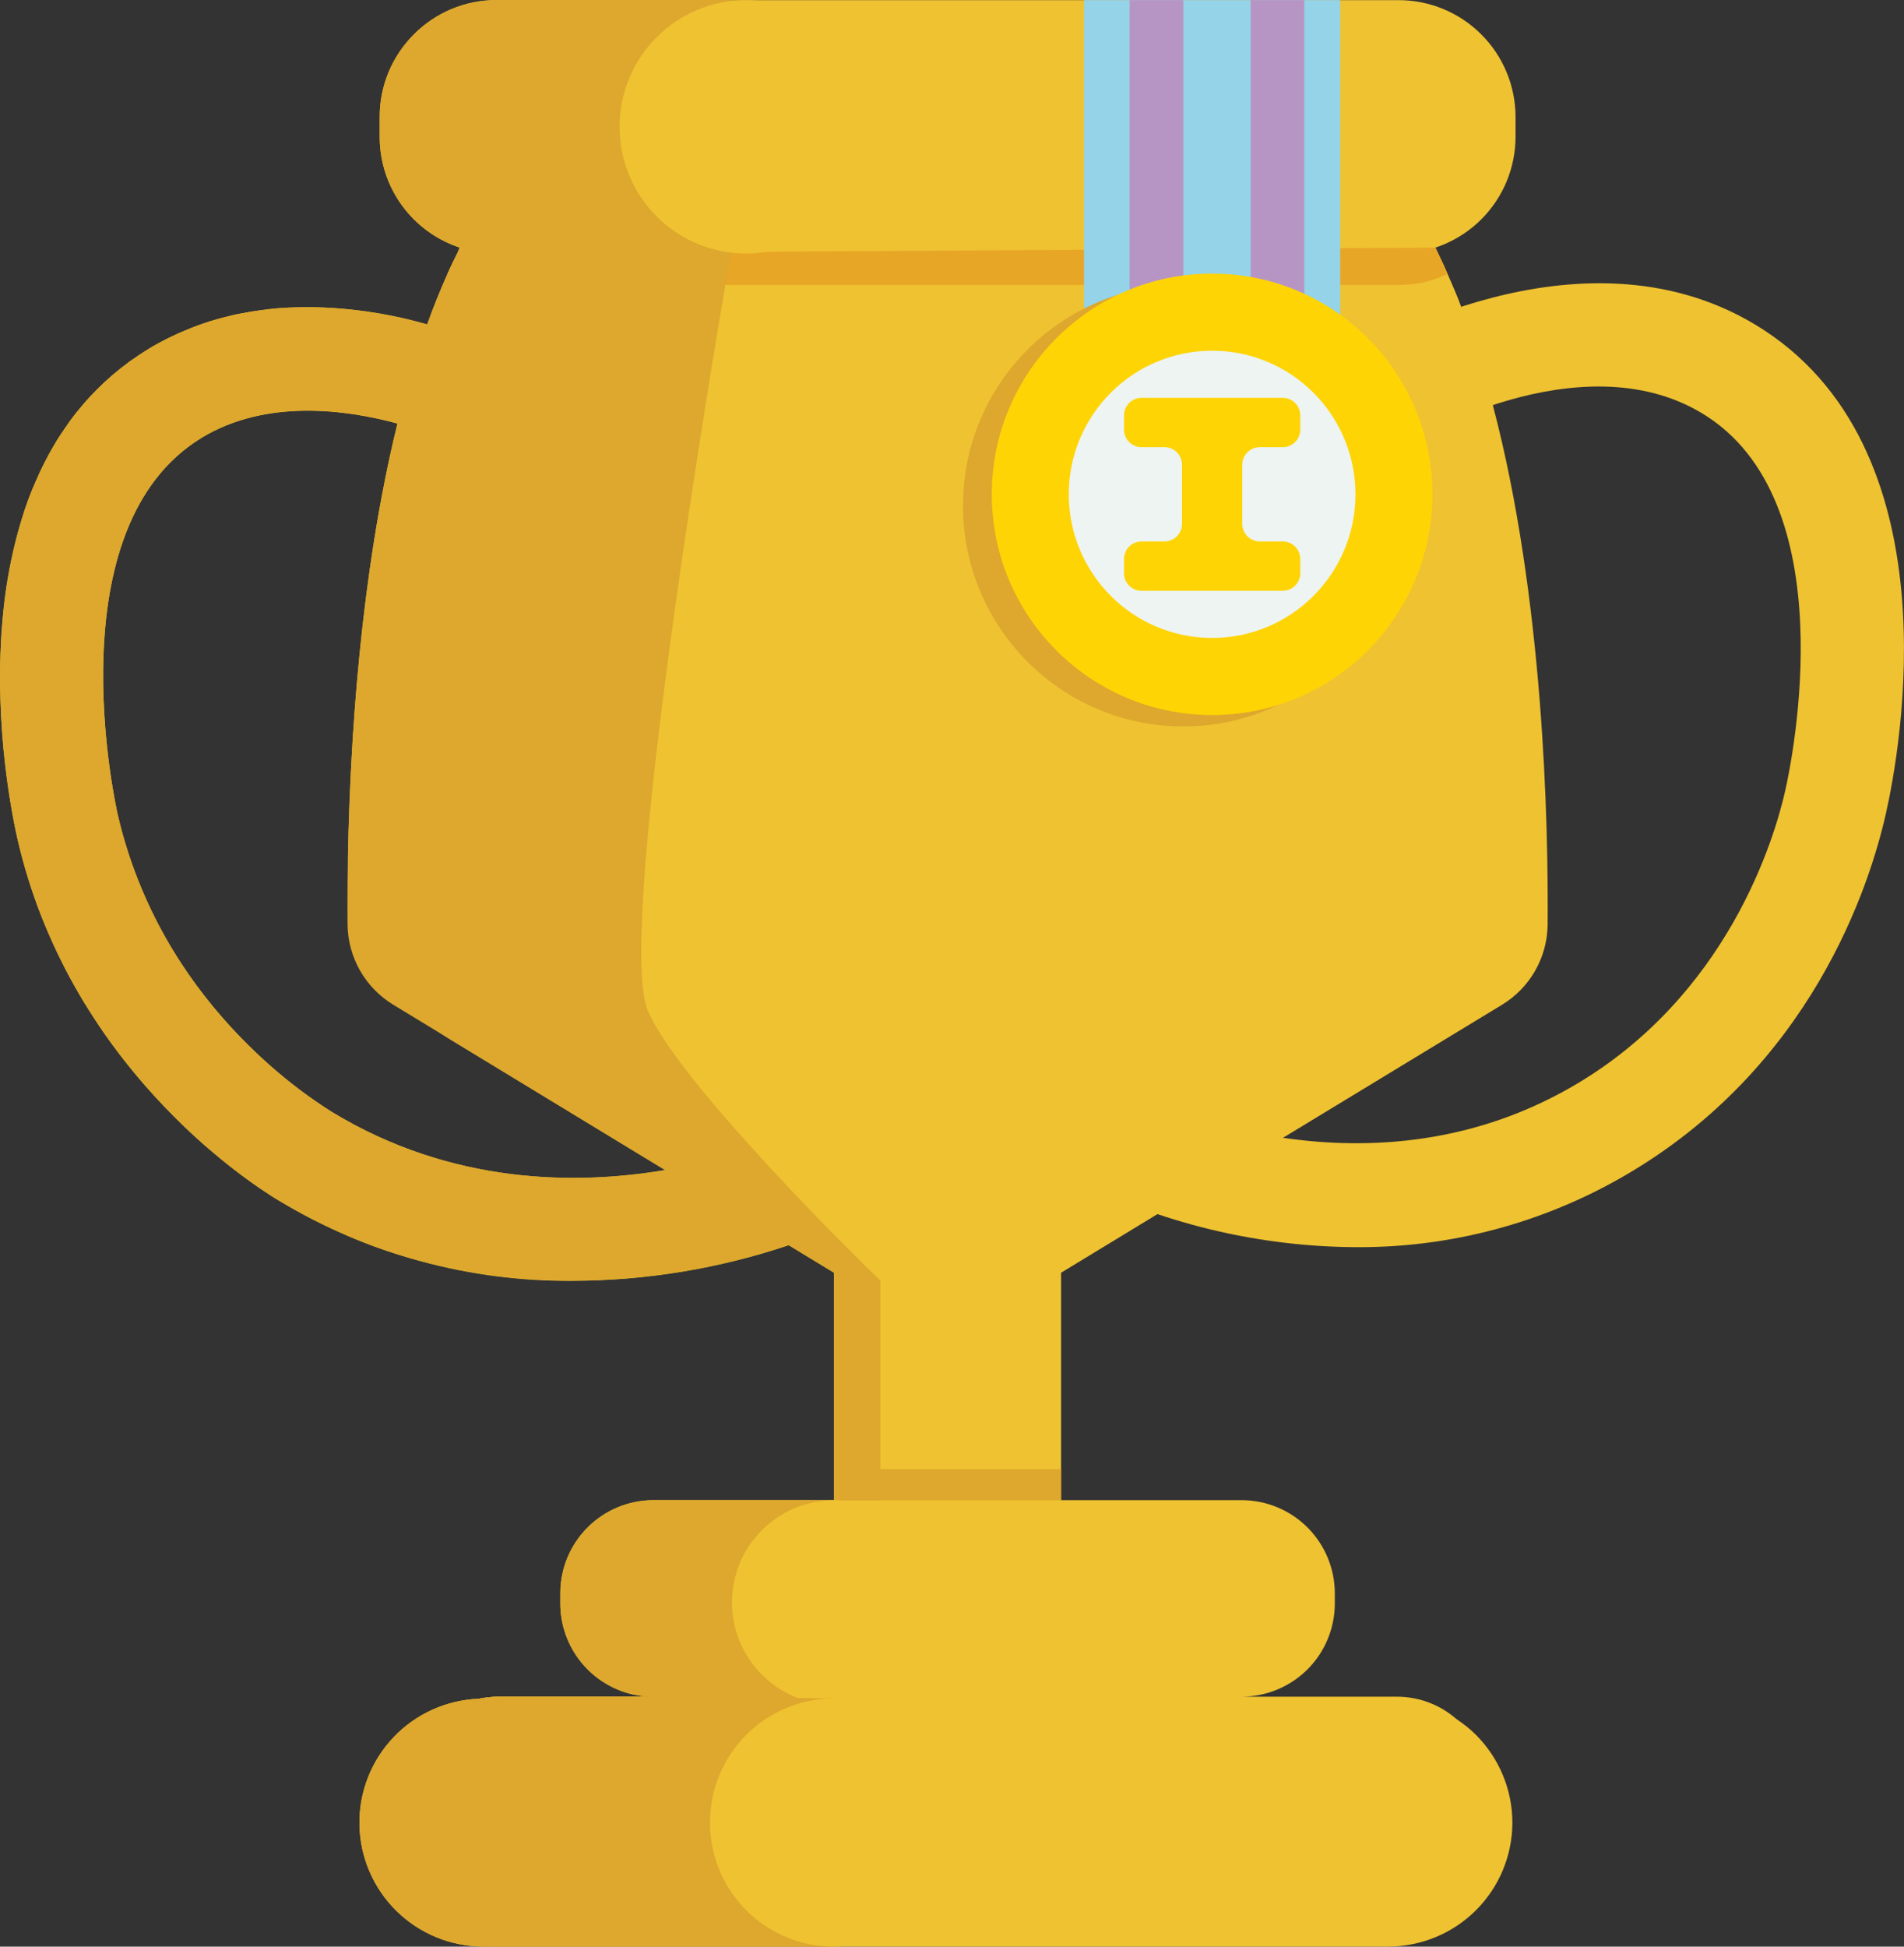
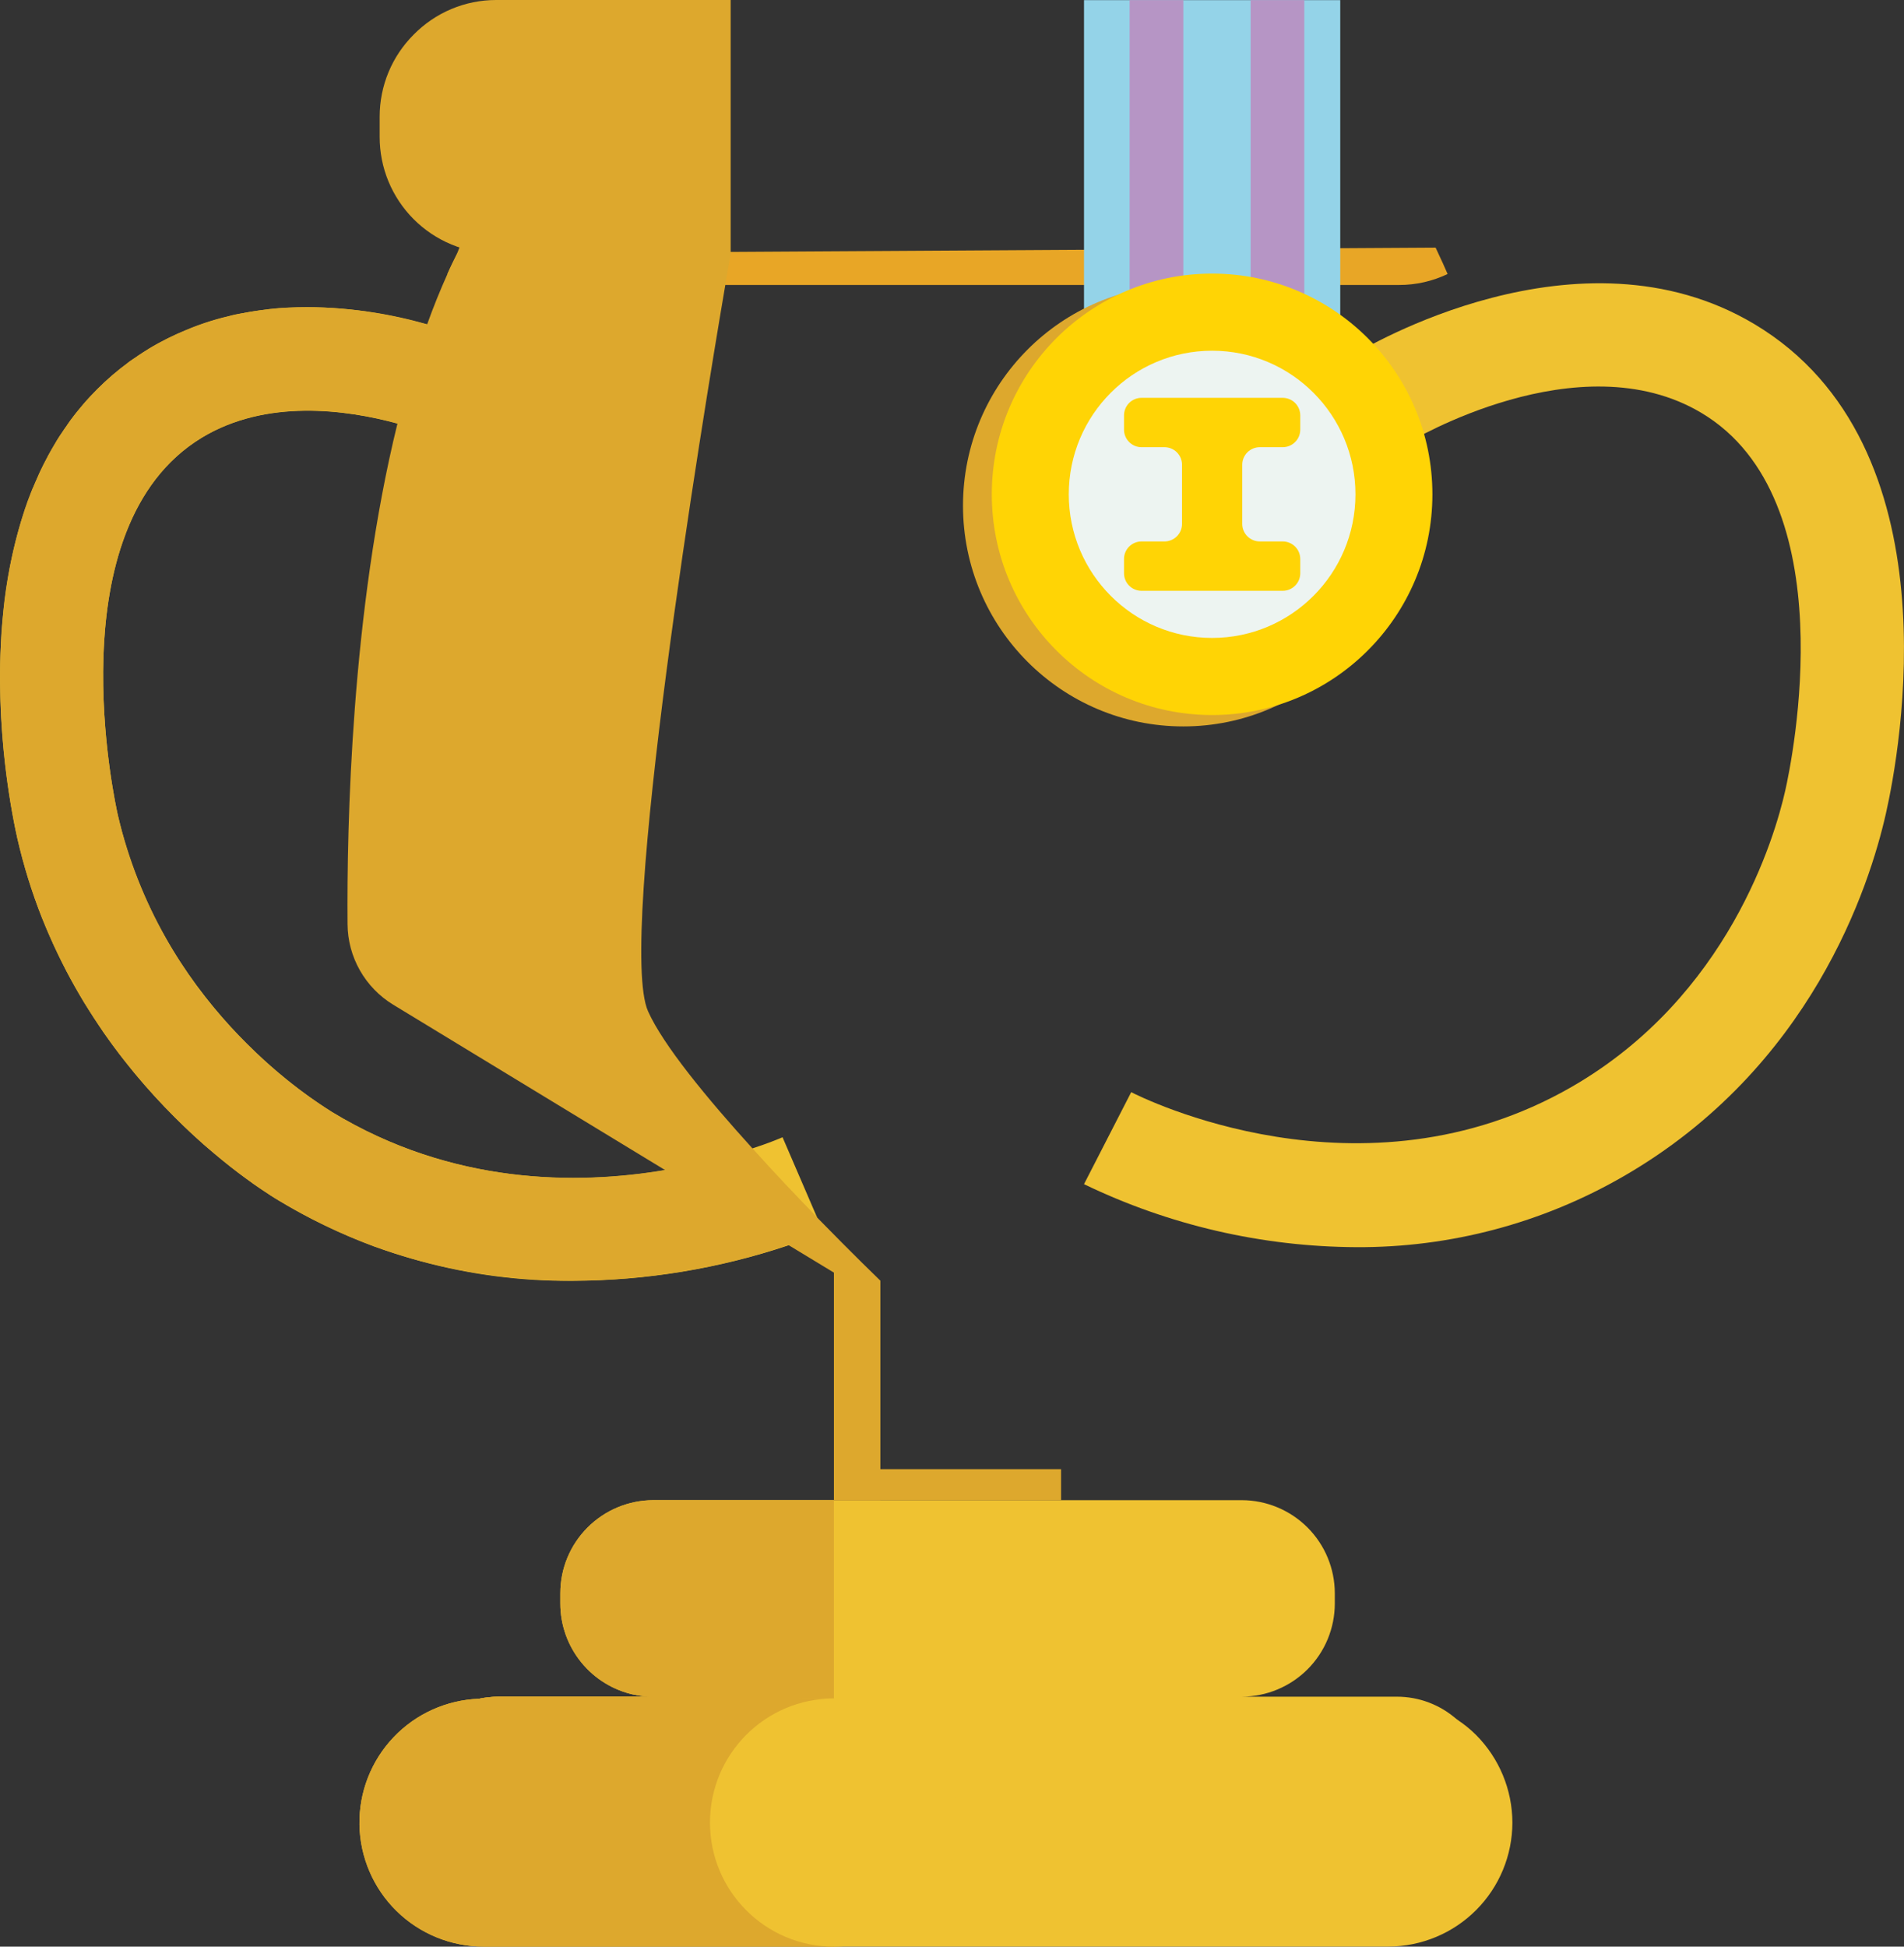
<svg xmlns="http://www.w3.org/2000/svg" width="90" height="92" viewBox="0 0 90 92" fill="none">
  <rect x="0" y="0" width="90" height="92" fill="#333333" stroke="none" />
  <path d="M69.907 82.552C62.43 87.394 53.707 89.965 44.795 89.953C44.483 89.953 44.171 89.953 43.868 89.933C43.683 89.933 43.507 89.933 43.332 89.923C42.004 89.884 40.706 89.796 39.418 89.64C38.149 89.493 36.9 89.297 35.67 89.053C35.163 88.955 34.655 88.838 34.157 88.721C29.008 87.508 24.108 85.415 19.674 82.532C19.976 81.965 20.398 81.471 20.91 81.082C21.422 80.694 22.013 80.422 22.641 80.284C22.943 80.221 23.25 80.188 23.558 80.186H30.878C30.586 80.186 30.295 80.157 30.009 80.098H29.99C29 79.889 28.111 79.347 27.474 78.562C26.836 77.777 26.487 76.797 26.486 75.787V75.298C26.486 74.133 26.948 73.016 27.772 72.192C28.595 71.367 29.712 70.902 30.878 70.898H58.703C59.869 70.903 60.985 71.369 61.808 72.193C62.631 73.018 63.093 74.134 63.095 75.298V75.787C63.093 76.951 62.631 78.067 61.808 78.891C60.985 79.715 59.869 80.181 58.703 80.186H66.023C67.07 80.184 68.081 80.567 68.863 81.261C69.294 81.618 69.649 82.056 69.907 82.552Z" fill="#EFC231" />
-   <path d="M73.155 43.694C73.148 44.457 72.947 45.206 72.569 45.87C72.191 46.534 71.65 47.091 70.997 47.487L60.657 53.766L54.704 57.384L50.156 60.15V83.614H39.42V60.15L37.283 58.85L31.447 55.301L21.27 49.117C19.768 48.203 18.532 46.91 17.686 45.368C16.84 43.827 16.415 42.091 16.451 40.333C16.555 35.081 17.036 27.138 18.788 20.018C19.172 18.433 19.641 16.87 20.194 15.335C20.486 14.514 20.808 13.713 21.15 12.95C21.296 12.618 21.453 12.295 21.609 11.982H67.977C68.134 12.295 68.29 12.618 68.426 12.95C68.651 13.458 68.875 13.967 69.07 14.504C69.66 16.021 70.159 17.572 70.564 19.148C72.966 28.233 73.192 38.925 73.155 43.694Z" fill="#EFC231" />
-   <path d="M71.638 5.52V6.468C71.636 7.927 71.057 9.327 70.025 10.36C68.994 11.393 67.594 11.977 66.133 11.982H23.454C21.992 11.978 20.592 11.396 19.56 10.362C18.528 9.328 17.949 7.928 17.949 6.468V5.52C17.95 4.061 18.53 2.661 19.561 1.628C20.593 0.595 21.992 0.012 23.454 0.006H66.133C67.594 0.013 68.992 0.597 70.023 1.63C71.055 2.663 71.635 4.061 71.638 5.52Z" fill="#EFC231" />
  <path d="M68.427 12.95C67.711 13.292 66.927 13.469 66.133 13.468H23.454C22.657 13.468 21.87 13.291 21.15 12.95C21.297 12.618 21.453 12.295 21.609 11.982L67.86 11.703C67.977 11.95 68.094 12.201 68.21 12.459C68.284 12.624 68.356 12.787 68.427 12.95Z" fill="#E8A626" />
  <path d="M64.112 58.942C59.653 58.92 55.255 57.903 51.24 55.964L53.471 51.616C53.909 51.842 64.36 57.095 74.305 51.358C81.696 47.095 83.891 39.567 84.387 37.362C84.703 35.965 87.269 23.605 80.431 19.518C74.645 16.058 66.645 20.867 66.564 20.916L64.017 16.746C64.447 16.483 74.631 10.359 82.932 15.32C92.52 21.052 89.791 35.584 89.147 38.438C88.369 41.893 85.603 50.482 76.74 55.594C72.903 57.81 68.544 58.966 64.112 58.942Z" fill="#EFC231" />
  <path d="M38.922 58.234C38.387 58.468 37.84 58.674 37.282 58.85C33.995 59.954 30.552 60.522 27.084 60.532C22.185 60.578 17.371 59.265 13.176 56.738C11.536 55.751 3.25 50.247 0.82 39.62C0.42 37.88 -2.781 22.433 7.017 16.499C11.614 13.722 16.836 14.397 20.193 15.335C21.169 15.612 22.128 15.948 23.062 16.342L21.13 20.83C20.368 20.507 19.586 20.236 18.788 20.018C16.348 19.354 12.59 18.845 9.545 20.683C2.557 24.916 5.446 37.977 5.573 38.535C7.564 47.236 14.367 51.743 15.704 52.564C21.374 56.005 27.279 56.005 31.446 55.301C32.845 55.075 34.223 54.731 35.565 54.275C36.287 54.04 36.785 53.835 36.99 53.747L38.62 57.53L38.922 58.234Z" fill="#EFC231" />
  <path d="M38.618 57.534V57.524L38.608 57.514C37.681 56.556 36.607 55.432 35.573 54.279H35.563V54.269C33.416 51.903 31.347 49.39 30.634 47.797C29.151 44.492 33.201 19.826 34.284 13.472V13.462C34.421 12.602 34.519 12.084 34.538 11.986V0H23.451C22.726 2.45546e-05 22.008 0.144 21.339 0.425C20.671 0.705 20.065 1.116 19.557 1.633C19.046 2.142 18.64 2.747 18.364 3.413C18.088 4.079 17.946 4.793 17.946 5.514V6.462C17.945 7.185 18.085 7.902 18.361 8.571C18.637 9.239 19.042 9.847 19.553 10.359C20.065 10.872 20.672 11.278 21.341 11.555C22.01 11.833 22.727 11.976 23.451 11.976H21.606V11.986C21.45 12.299 21.294 12.611 21.148 12.944V12.954C20.806 13.716 20.484 14.508 20.191 15.329C18.056 14.712 15.834 14.444 13.613 14.537C13.323 14.546 13.033 14.569 12.744 14.606C12.721 14.605 12.698 14.608 12.676 14.616C12.364 14.655 12.052 14.694 11.729 14.753C11.583 14.782 11.437 14.811 11.28 14.831C11.113 14.861 10.946 14.9 10.783 14.948C10.42 15.031 10.062 15.132 9.709 15.251C9.475 15.329 9.25 15.408 9.016 15.505C8.967 15.525 8.928 15.544 8.88 15.564C8.237 15.819 7.617 16.126 7.025 16.483C7.025 16.484 7.025 16.486 7.025 16.487C7.024 16.488 7.023 16.489 7.022 16.49C7.022 16.491 7.02 16.492 7.019 16.492C7.018 16.493 7.017 16.493 7.015 16.493C6.859 16.59 6.703 16.688 6.547 16.796C6.521 16.806 6.497 16.823 6.479 16.845C6.352 16.923 6.225 17.011 6.098 17.099C6.059 17.128 6.03 17.158 5.991 17.187C5.514 17.541 5.063 17.93 4.644 18.35C4.507 18.487 4.371 18.624 4.244 18.761C4.109 18.897 3.982 19.041 3.863 19.191C3.736 19.338 3.619 19.484 3.502 19.631C3.385 19.778 3.277 19.934 3.17 20.09V20.1C3.063 20.247 2.955 20.403 2.848 20.56C2.741 20.716 2.643 20.882 2.555 21.039C2.458 21.195 2.37 21.361 2.282 21.518C2.204 21.664 2.126 21.811 2.058 21.948C1.96 22.144 1.862 22.339 1.784 22.535L1.579 23.004C1.53 23.092 1.501 23.19 1.462 23.278C1.355 23.542 1.257 23.815 1.169 24.079C0.714 25.473 0.394 26.907 0.213 28.361C0.174 28.684 0.145 29.006 0.115 29.329C0.115 29.358 0.106 29.398 0.106 29.427C0.076 29.73 0.057 30.033 0.047 30.336C0.027 30.669 0.018 30.991 0.008 31.314V31.323C-0.043 34.109 0.229 36.891 0.818 39.614C1.111 40.892 1.499 42.147 1.979 43.368C2.331 44.238 2.711 45.069 3.121 45.861C3.395 46.389 3.687 46.897 3.98 47.386C4.283 47.865 4.585 48.334 4.888 48.784C5.889 50.218 7.016 51.559 8.255 52.792C8.723 53.272 9.192 53.702 9.631 54.093C9.934 54.347 10.217 54.591 10.49 54.816C10.763 55.041 11.027 55.246 11.271 55.432C11.524 55.618 11.749 55.784 11.964 55.94C12.286 56.165 12.569 56.351 12.793 56.498C12.94 56.596 13.067 56.674 13.174 56.732C14.6 57.593 16.103 58.319 17.663 58.903C20.683 59.992 23.871 60.542 27.082 60.526C30.546 60.515 33.987 59.947 37.271 58.844H37.281L37.29 58.854L39.418 60.144V70.898H41.614V60.526C41.614 60.526 40.326 59.284 38.618 57.534ZM5.571 38.529C5.454 38.011 2.936 26.631 8.255 21.655C8.649 21.285 9.081 20.957 9.543 20.677C12.588 18.839 16.346 19.347 18.786 20.012V20.022C16.601 28.9 16.392 39.055 16.428 43.676C16.433 44.441 16.634 45.192 17.011 45.858C17.389 46.524 17.93 47.083 18.584 47.481L31.434 55.295C27.267 55.999 21.372 55.999 15.702 52.558C14.241 51.638 12.888 50.556 11.671 49.332C8.657 46.378 6.542 42.633 5.571 38.529Z" fill="#DDA82D" />
-   <path d="M35.265 11.982C38.566 11.982 41.243 9.301 41.243 5.994C41.243 2.687 38.566 0.006 35.265 0.006C31.963 0.006 29.287 2.687 29.287 5.994C29.287 9.301 31.963 11.982 35.265 11.982Z" fill="#EFC231" />
  <path d="M50.156 69.433H39.42V70.903H50.156V69.433Z" fill="#DDA82D" />
  <path d="M39.418 70.898V89.64C38.149 89.493 36.9 89.297 35.67 89.053C35.163 88.955 34.655 88.838 34.157 88.721C29.008 87.508 24.108 85.415 19.674 82.532C19.976 81.965 20.398 81.471 20.91 81.082C21.422 80.694 22.013 80.422 22.641 80.284C22.943 80.221 23.25 80.188 23.558 80.186H30.878C30.586 80.186 30.295 80.157 30.009 80.098H29.99C29 79.889 28.111 79.347 27.474 78.562C26.836 77.777 26.487 76.797 26.486 75.787V75.298C26.486 74.133 26.948 73.016 27.772 72.192C28.595 71.367 29.712 70.902 30.878 70.898L39.418 70.898Z" fill="#DDA82D" />
-   <path d="M39.42 80.561C42.082 80.561 44.24 78.4 44.24 75.733C44.24 73.066 42.082 70.904 39.42 70.904C36.758 70.904 34.6 73.066 34.6 75.733C34.6 78.4 36.758 80.561 39.42 80.561Z" fill="#EFC231" />
  <path d="M45.212 85.878C45.213 86.649 45.045 87.411 44.72 88.11C44.394 88.81 43.92 89.429 43.329 89.925C42.001 89.886 40.703 89.798 39.415 89.642C38.146 89.495 36.897 89.3 35.667 89.055C34.972 88.142 34.598 87.025 34.604 85.878C34.601 84.556 35.093 83.281 35.983 82.302C36.873 81.324 38.097 80.713 39.415 80.589C39.577 80.57 39.74 80.56 39.903 80.56C40.91 80.56 41.895 80.848 42.744 81.388C43.593 81.928 44.27 82.699 44.695 83.61C45.037 84.317 45.214 85.093 45.212 85.878Z" fill="#EFC231" />
  <path d="M63.352 0.006H51.24V23.362H63.352V0.006Z" fill="#94D3E8" />
  <path d="M55.934 0.006H53.397V23.362H55.934V0.006Z" fill="#B695C5" />
  <path d="M61.653 0.006H59.115V23.362H61.653V0.006Z" fill="#B695C5" />
  <path d="M55.933 34.331C61.684 34.331 66.347 29.661 66.347 23.899C66.347 18.138 61.684 13.468 55.933 13.468C50.182 13.468 45.52 18.138 45.52 23.899C45.52 29.661 50.182 34.331 55.933 34.331Z" fill="#DDA82D" />
  <path d="M57.294 33.793C63.046 33.793 67.708 29.123 67.708 23.362C67.708 17.601 63.046 12.93 57.294 12.93C51.543 12.93 46.881 17.601 46.881 23.362C46.881 29.123 51.543 33.793 57.294 33.793Z" fill="#FFD405" />
  <path d="M57.295 30.149C61.037 30.149 64.071 27.11 64.071 23.362C64.071 19.613 61.037 16.575 57.295 16.575C53.553 16.575 50.52 19.613 50.52 23.362C50.52 27.11 53.553 30.149 57.295 30.149Z" fill="#EDF4F1" />
  <path d="M61.462 20.305V19.631C61.462 19.412 61.375 19.201 61.219 19.045C61.064 18.89 60.853 18.802 60.633 18.802H53.959C53.85 18.802 53.742 18.823 53.642 18.865C53.541 18.907 53.45 18.968 53.373 19.045C53.296 19.122 53.235 19.214 53.194 19.314C53.152 19.415 53.131 19.522 53.131 19.631V20.305C53.131 20.414 53.152 20.522 53.194 20.622C53.235 20.723 53.296 20.814 53.373 20.891C53.45 20.968 53.541 21.029 53.642 21.071C53.742 21.113 53.85 21.135 53.959 21.135H55.044C55.153 21.135 55.261 21.157 55.362 21.198C55.462 21.24 55.554 21.301 55.63 21.378C55.707 21.455 55.768 21.547 55.81 21.647C55.851 21.748 55.873 21.855 55.873 21.964V24.759C55.873 24.868 55.851 24.976 55.81 25.076C55.768 25.177 55.707 25.268 55.63 25.345C55.554 25.422 55.462 25.483 55.362 25.525C55.261 25.567 55.153 25.589 55.044 25.589H53.959C53.739 25.589 53.528 25.677 53.373 25.832C53.218 25.988 53.13 26.199 53.131 26.418V27.093C53.131 27.201 53.152 27.309 53.194 27.41C53.235 27.51 53.296 27.601 53.373 27.678C53.45 27.756 53.541 27.817 53.642 27.858C53.742 27.9 53.85 27.922 53.959 27.922H60.633C60.853 27.922 61.064 27.834 61.219 27.678C61.375 27.523 61.462 27.312 61.462 27.093V26.418C61.462 26.199 61.375 25.988 61.219 25.832C61.064 25.677 60.853 25.589 60.633 25.589H59.548C59.328 25.588 59.117 25.501 58.962 25.345C58.807 25.19 58.719 24.979 58.72 24.759V21.964C58.719 21.744 58.807 21.534 58.962 21.378C59.117 21.223 59.328 21.135 59.548 21.135H60.633C60.853 21.134 61.064 21.047 61.219 20.891C61.375 20.736 61.462 20.525 61.462 20.305Z" fill="#FFD405" />
  <path d="M71.489 86.14C71.486 87.691 70.869 89.177 69.771 90.275C68.674 91.372 67.186 91.991 65.633 91.996H22.846C21.31 91.993 19.836 91.389 18.741 90.312C17.646 89.236 17.018 87.774 16.991 86.24C16.964 84.706 17.541 83.223 18.598 82.109C19.654 80.995 21.106 80.34 22.641 80.284C22.709 80.275 22.778 80.272 22.846 80.274H65.633C66.784 80.273 67.91 80.617 68.863 81.261C69.191 81.473 69.495 81.719 69.771 81.994C70.868 83.096 71.486 84.586 71.489 86.14Z" fill="#EFC231" />
  <path d="M39.418 80.274V91.996H22.846C21.31 91.993 19.836 91.389 18.741 90.312C17.646 89.236 17.018 87.774 16.991 86.24C16.964 84.706 17.541 83.223 18.598 82.109C19.654 80.995 21.106 80.34 22.641 80.284C22.943 80.221 23.25 80.188 23.559 80.186H30.878C30.587 80.186 30.296 80.157 30.01 80.098C32.577 80.147 35.153 80.196 37.72 80.245C38.286 80.254 38.852 80.264 39.418 80.274Z" fill="#DDA82D" />
  <path d="M39.415 92C42.648 92 45.269 89.374 45.269 86.136C45.269 82.897 42.648 80.271 39.415 80.271C36.182 80.271 33.56 82.897 33.56 86.136C33.56 89.374 36.182 92 39.415 92Z" fill="#EFC231" />
  <path d="M22.074 10.787L21.605 11.986C22.096 12.333 22.608 12.649 23.139 12.93C23.432 13.023 24.936 12.876 24.9 12.253C24.863 11.63 24.386 9.834 24.166 9.871C23.946 9.908 22.074 10.787 22.074 10.787Z" fill="#DDA82D" />
</svg>